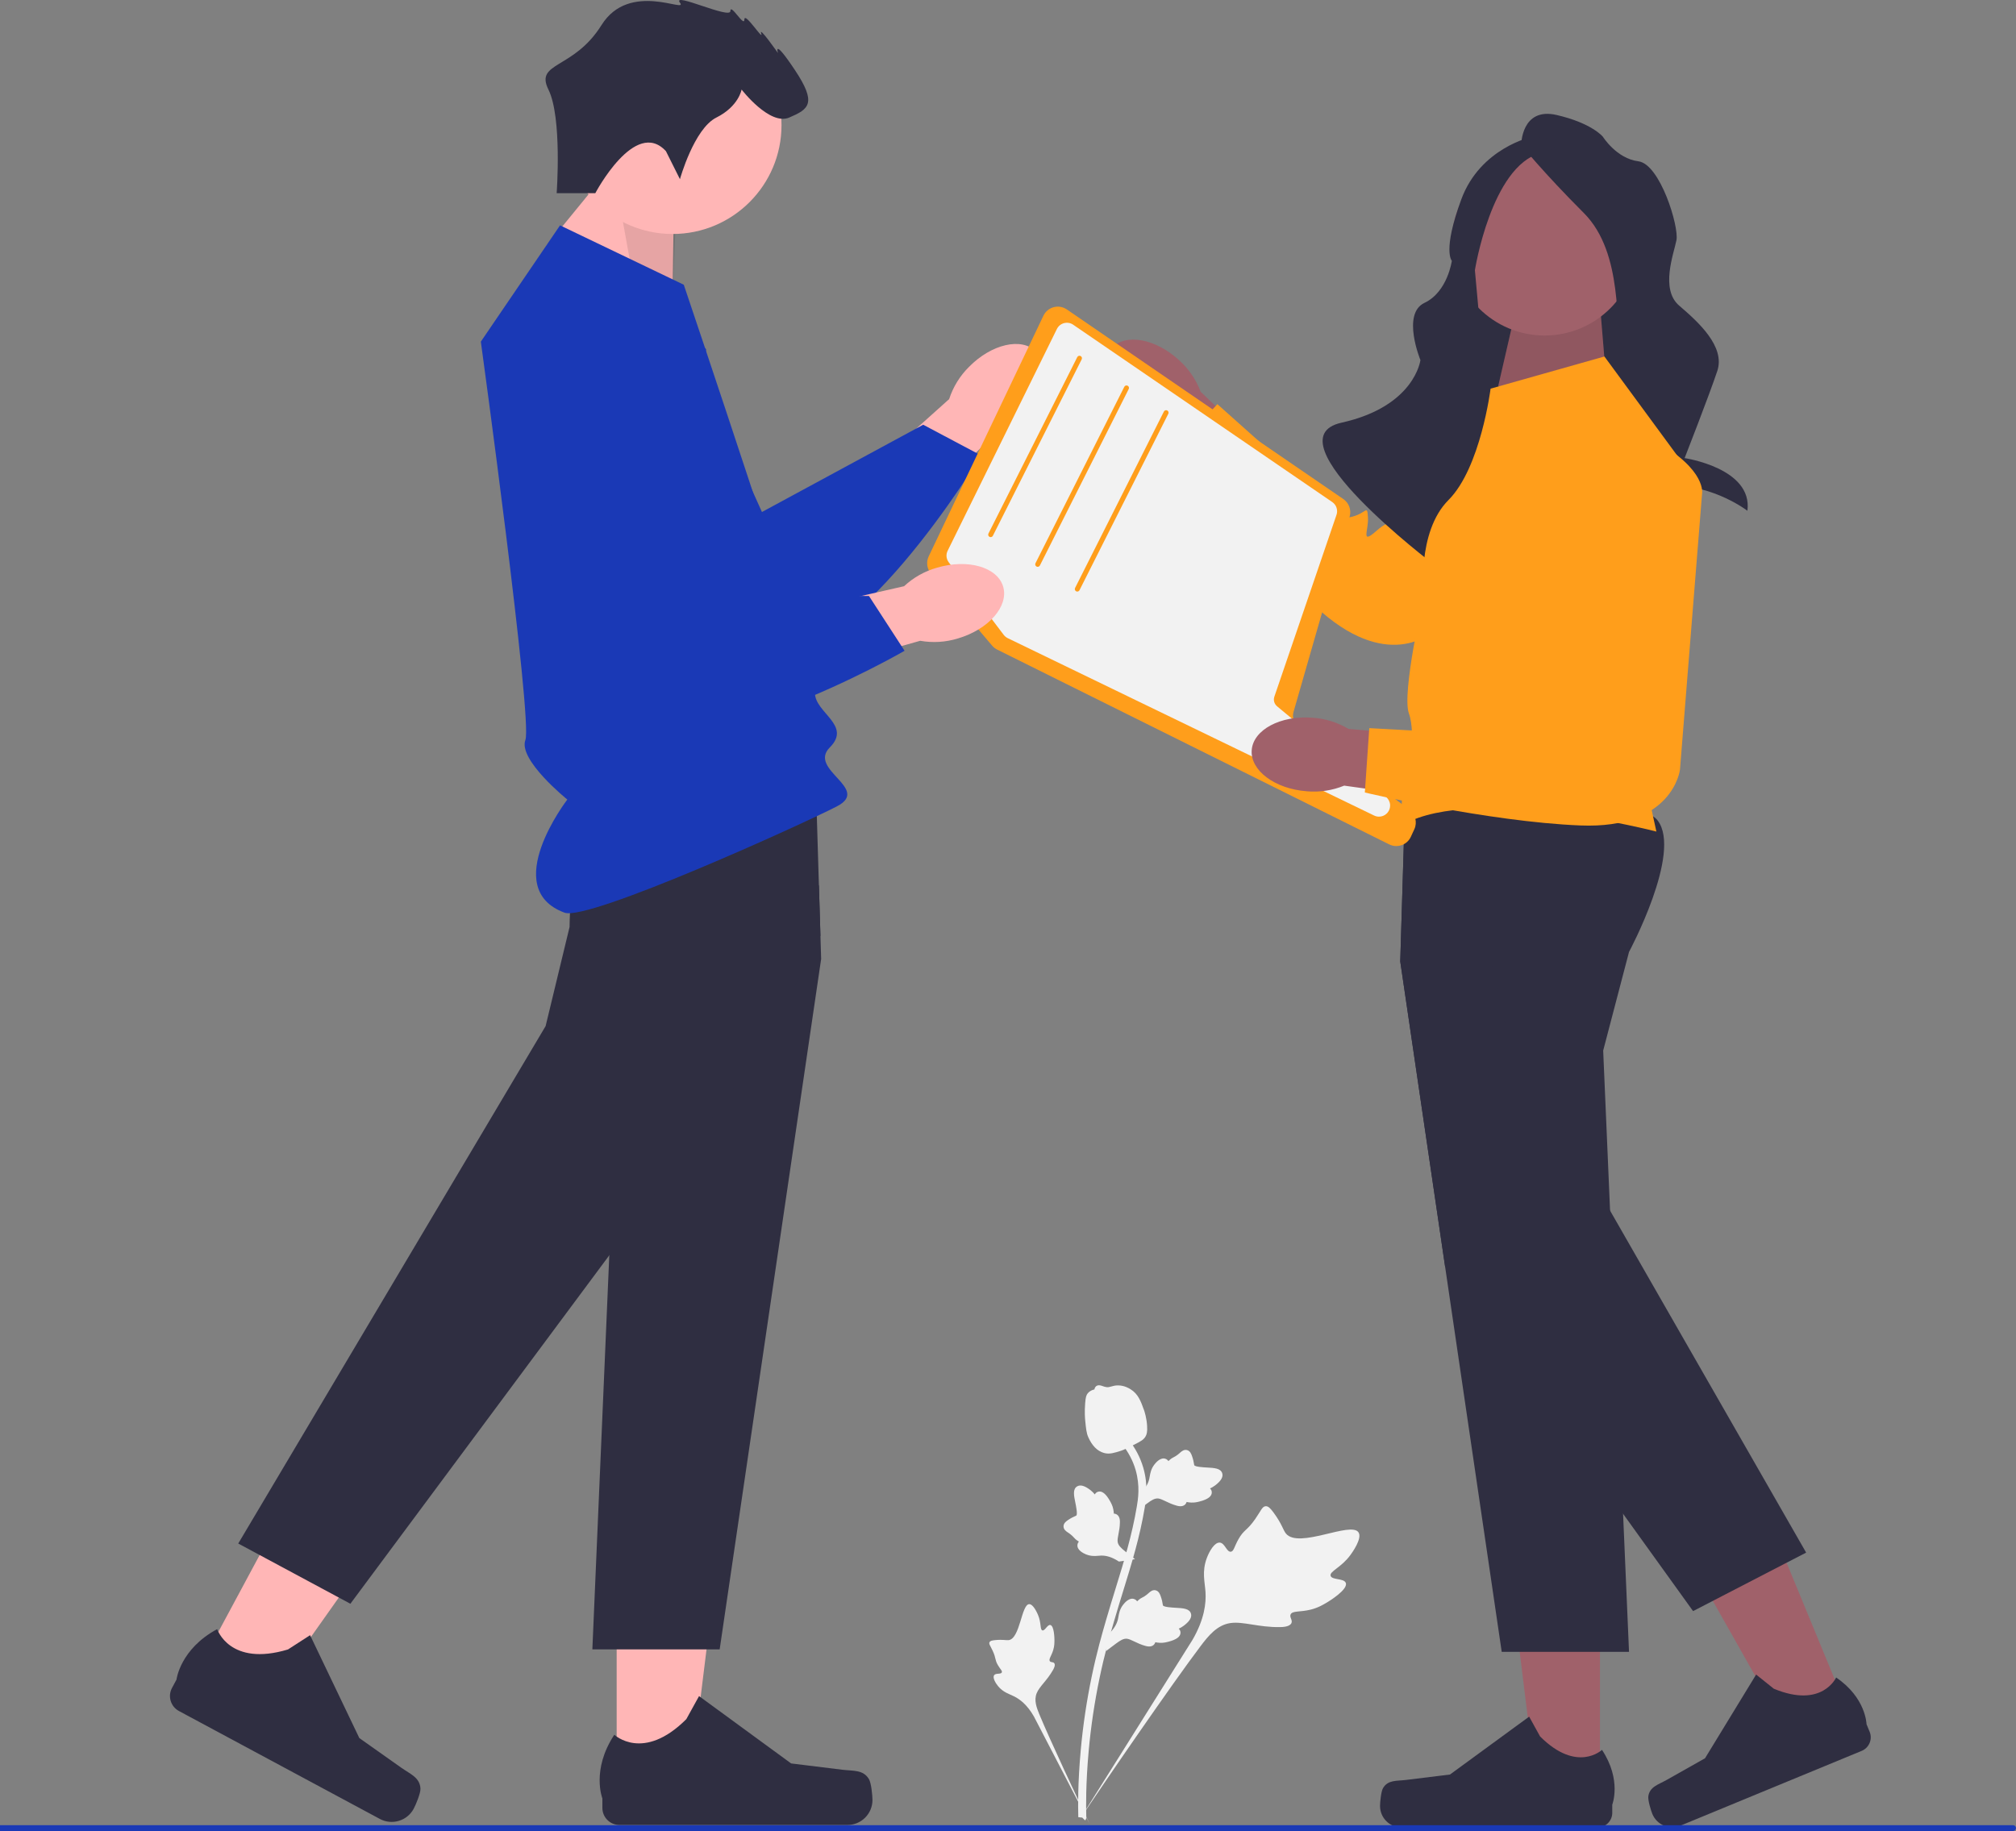
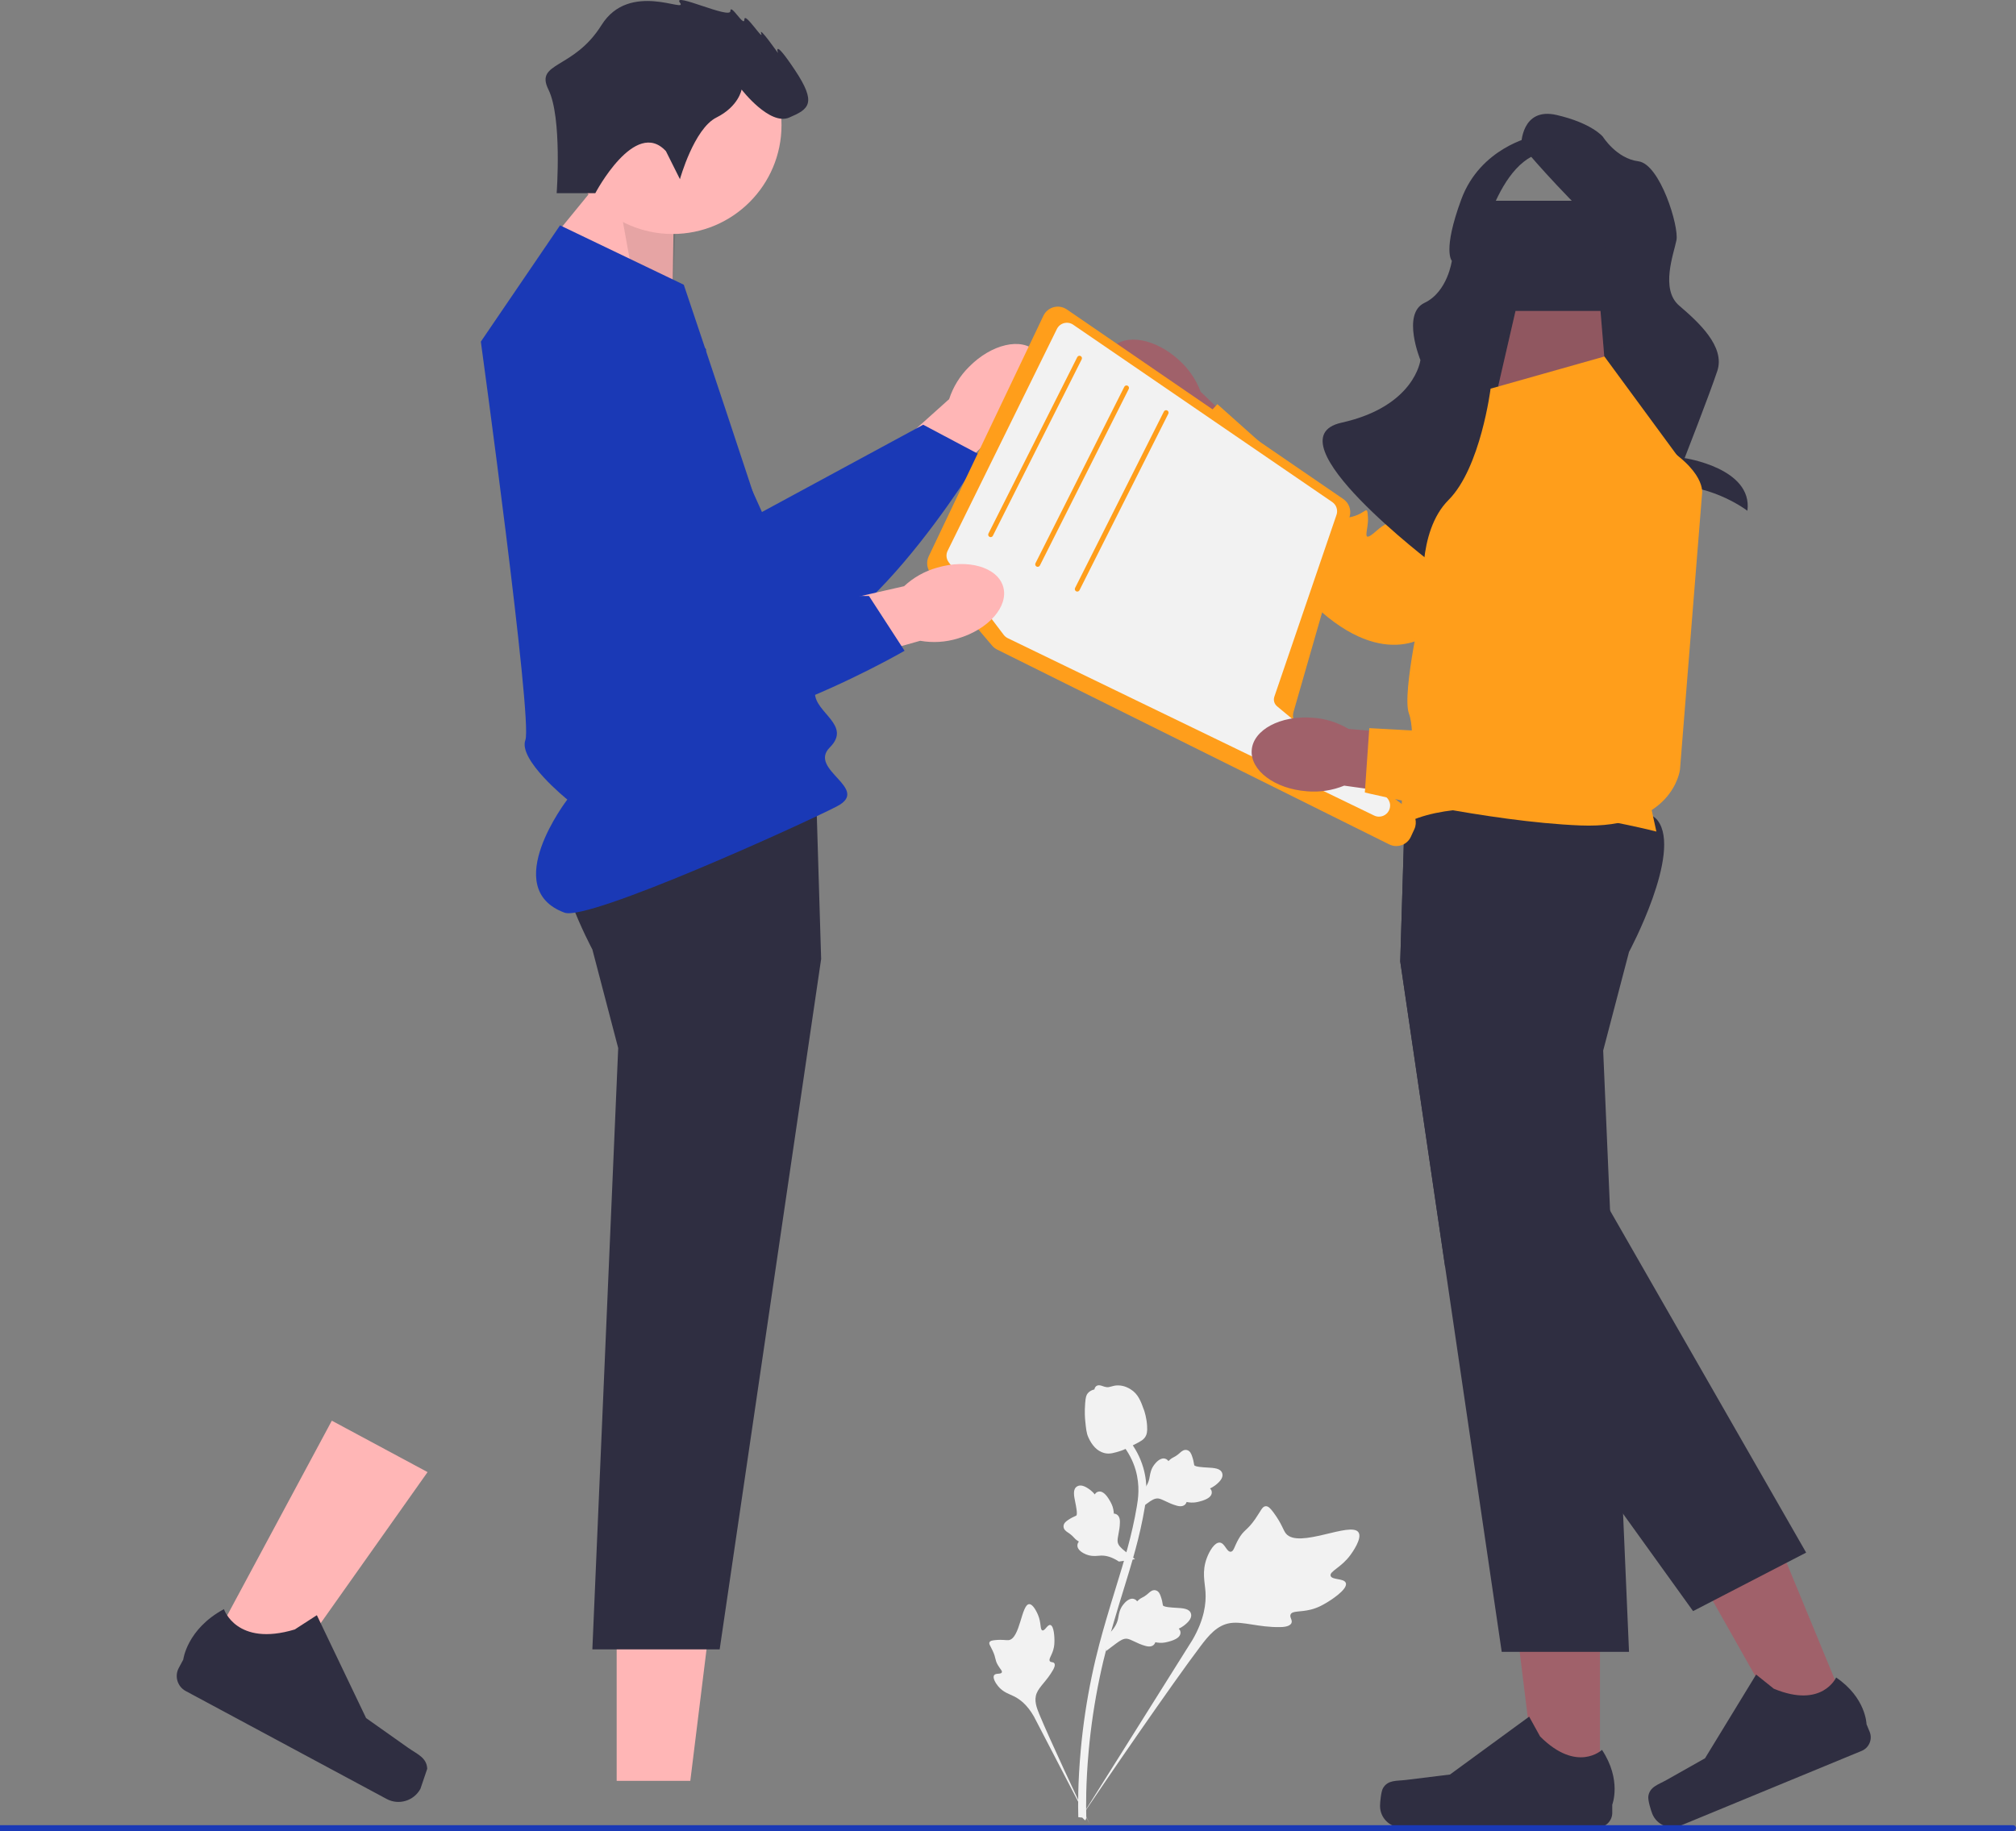
<svg xmlns="http://www.w3.org/2000/svg" width="583.04" height="529.629" viewBox="0 0 583.04 529.629">
  <rect x="0" y="0" width="583.04" height="529.629" fill="#808080" stroke="none" />
  <path id="uuid-f8ba9176-caa4-4aaa-aa33-5402b823e72a-5669" d="M280.24,106.126c6.491-6.606,15.161-8.611,19.364-4.479,4.203,4.132,2.348,12.834-4.146,19.441-2.558,2.675-5.719,4.698-9.219,5.901l-27.856,27.641-12.692-13.348,28.808-25.832c1.142-3.522,3.111-6.719,5.742-9.323Z" fill="#ffb6b6" />
  <path d="M191.153,83.309l29.206,64.792,46.638-25.245,16.691,8.858s-38.125,63.739-64.23,56.483c-26.105-7.256-72.459-73.047-64.107-93.352s35.802-11.537,35.802-11.537Z" fill="#1a39b6" />
  <g>
    <path id="uuid-070545a9-7559-45f6-9b62-076b2f028fa8-5670" d="M326.54,119.883c-6.78-6.308-9.021-14.92-5.005-19.235,4.015-4.314,12.765-2.697,19.547,3.615,2.744,2.484,4.852,5.589,6.15,9.055l28.39,27.092-12.998,13.052-26.607-28.094c-3.552-1.045-6.801-2.926-9.476-5.485Z" fill="#a0616a" />
    <path d="M469.546,124.059l-54.798,58.341s-12.306,12.176-32.552-5.383c-20.246-17.559-42.755-46.366-42.755-46.366l12.628-13.743,22.368,19.956s13.28,5.344,14.203,8.801-1.658,4.888,2.491,3.78,4.23-3.579,4.49,.169-2.274,8.129,2.519,3.886c4.793-4.243,6.224-1.662,6.224-1.662l35.023-46.393s22.631-17.896,29.137-1.854c6.506,16.042,1.021,20.47,1.021,20.47Z" fill="#ff9e1b" />
  </g>
  <g>
    <polygon points="178.347 515.124 199.643 515.122 209.773 432.979 178.342 432.981 178.347 515.124" fill="#ffb6b6" />
-     <path d="M251.31,514.641h0c.663,1.117,1.013,4.721,1.013,6.02h0c0,3.992-3.236,7.228-7.228,7.228h-65.951c-2.723,0-4.931-2.208-4.931-4.931v-2.746s-3.263-8.252,3.454-18.424c0,0,8.348,7.965,20.823-4.51l3.679-6.664,26.628,19.475,14.76,1.817c3.229,.397,6.092-.062,7.753,2.736h0Z" fill="#2f2e41" />
  </g>
  <rect x="423.793" y="58.074" width="52.776" height="77.983" transform="translate(900.362 194.13) rotate(-180)" fill="#2f2e41" />
  <polygon points="464.722 112.279 462.874 89.943 438.299 89.943 432.851 113.607 464.722 112.279" fill="#a0616a" />
  <polygon points="464.722 112.279 462.874 89.943 438.299 89.943 432.851 113.607 464.722 112.279" opacity=".1" />
  <polygon points="194.461 87.467 194.892 58.744 177.179 47.702 157.919 71.262 194.461 87.467" fill="#ffb6b6" />
  <polygon points="194.461 87.467 195.608 59.46 177.179 47.702 183.44 82.363 194.461 87.467" opacity=".1" />
-   <circle cx="446.717" cy="70.187" r="26.863" fill="#a0616a" />
  <path d="M439.941,41.926s0-11.028,10.24-8.665c10.24,2.363,13.391,6.302,13.391,6.302,0,0,3.939,6.302,10.24,7.089,6.302,.788,11.816,18.905,11.028,22.843s-4.726,14.179,.788,18.905,13.391,11.816,11.028,18.905c-2.363,7.089-9.452,25.207-9.452,25.207,0,0,19.773,2.89,18.158,15.23,0,0-9.493-7.353-22.096-7.353-12.603,0-11.028-22.865-11.028-22.865,0,0-.788-14.157-3.151-18.096-2.363-3.939,.788-25.994-11.028-37.81-11.816-11.816-18.117-19.693-18.117-19.693Z" fill="#2f2e41" />
  <path d="M443.092,39.563s-14.966,3.151-20.48,18.117c-5.514,14.966-2.729,17.751-2.729,17.751,0,0-1.219,9.012-7.91,12.172-6.691,3.16-1.177,16.551-1.177,16.551,0,0-1.575,13.391-22.843,18.117-21.268,4.726,26.671,40.969,26.671,40.969,0,0-3.447-17.106,18.609-17.893,22.056-.788-4.319-41.193-4.319-41.193l-2.363-25.994s4.726-29.933,18.905-33.871c14.179-3.939-2.363-4.726-2.363-4.726Z" fill="#2f2e41" />
  <circle cx="194.517" cy="36.18" r="31.502" fill="#ffb6b6" />
  <path d="M237.478,277.401l-29.345,199.69h-36.817l4.896-113.988,2.577-59.936-7.472-28.529s-3.407-6.341-6.277-14.028c-3.235-8.675-5.79-19.074-1.997-24.006,1.396-1.818,5.024-3.164,9.956-4.166,3.013-.616,6.52-1.095,10.307-1.467,21.773-2.154,52.743-.809,52.743-.809l.787,25.981,.437,14.508,.208,6.749Z" fill="#2f2e41" />
  <g>
    <polygon points="57.094 483.308 75.855 493.385 123.656 425.82 95.967 410.946 57.094 483.308" fill="#ffb6b6" />
-     <path d="M121.597,517.415h0c.056,1.298-1.342,4.638-1.957,5.782h0c-1.889,3.516-6.271,4.836-9.788,2.946l-58.097-31.214c-2.399-1.289-3.299-4.278-2.01-6.677l1.3-2.419s1.032-8.814,11.763-14.595c0,0,3.585,10.967,20.478,5.882l6.395-4.129,14.24,29.758,12.142,8.586c2.656,1.878,5.396,2.829,5.535,6.079l0,0Z" fill="#2f2e41" />
+     <path d="M121.597,517.415h0h0c-1.889,3.516-6.271,4.836-9.788,2.946l-58.097-31.214c-2.399-1.289-3.299-4.278-2.01-6.677l1.3-2.419s1.032-8.814,11.763-14.595c0,0,3.585,10.967,20.478,5.882l6.395-4.129,14.24,29.758,12.142,8.586c2.656,1.878,5.396,2.829,5.535,6.079l0,0Z" fill="#2f2e41" />
  </g>
-   <path d="M237.271,270.652l-15.574,31.228-45.485,61.224-74.88,100.797-32.43-17.421,88.894-149.674,6.928-28.672s0-3.099,.315-7.522c.616-8.753,2.462-22.703,7.959-28.171,.744-.744,1.553-1.331,2.434-1.725,1.653-.744,4.402-.565,7.873,.258,14.501,3.464,41.563,18.344,53.53,25.172l.437,14.508Z" fill="#2f2e41" />
  <g>
    <polygon points="462.721 517.629 444.411 517.627 435.7 447 462.725 447.002 462.721 517.629" fill="#a0616a" />
    <path d="M399.987,517.214h0c-.57,.96-.871,4.059-.871,5.176h0c0,3.432,2.782,6.215,6.215,6.215h56.706c2.341,0,4.24-1.898,4.24-4.24v-2.361s2.805-7.096-2.97-15.841c0,0-7.178,6.848-17.904-3.878l-3.163-5.73-22.895,16.744-12.691,1.562c-2.776,.342-5.238-.053-6.666,2.352h-0Z" fill="#2f2e41" />
  </g>
  <g>
    <polygon points="534.854 496.051 517.928 503.034 482.935 441.069 507.917 430.762 534.854 496.051" fill="#a0616a" />
    <path d="M476.705,519.597h0c-.161,1.105,.743,4.085,1.169,5.117h0c1.309,3.173,4.943,4.683,8.115,3.374l52.418-21.63c2.164-.893,3.195-3.372,2.302-5.536l-.901-2.182s-.114-7.629-8.788-13.511c0,0-4.023,9.068-18.029,3.245l-5.109-4.09-14.777,24.212-11.135,6.285c-2.436,1.375-4.862,1.949-5.265,4.717l-0,0Z" fill="#2f2e41" />
  </g>
  <path d="M471.123,275.354l-7.472,28.529,1.99,46.294,3.3,76.891,.093,2.169,.372,8.646,1.718,39.924h-36.817l-16.39-111.533-12.955-88.157,1.36-44.891,.072-2.348s65.848-2.863,73.005,6.442c7.157,9.305-8.274,38.034-8.274,38.034Z" fill="#2f2e41" />
  <path d="M522.348,449.106l-6.241,3.228-23.082,11.946-3.378,1.746-20.241-28.143-51.49-71.609-12.955-88.157,1.36-44.891c5.826-1.854,10.485-2.612,12.847-1.51,10.636,4.974,10.128,37.583,10.128,37.583l6.477,28.773,29.868,52.105,56.708,98.929Z" fill="#2f2e41" />
  <g>
    <path d="M389.226,457.909c-.474-1.45-4.065-.812-4.409-2.108-.344-1.292,3.102-2.375,5.745-6.017,.477-.657,3.48-4.795,2.328-6.535-2.183-3.299-17.373,4.917-21.019,.307-.8-1.012-1.129-2.749-3.513-5.982-.948-1.286-1.557-1.907-2.284-1.889-1.031,.026-1.401,1.316-3.022,3.654-2.431,3.505-3.309,3.065-4.91,5.938-1.189,2.132-1.33,3.495-2.187,3.575-1.213,.114-1.715-2.541-3.197-2.644-1.513-.105-3.027,2.518-3.777,4.567-1.408,3.846-.536,6.785-.343,9.715,.21,3.184-.283,7.844-3.742,13.825l-32.627,51.982c7.007-10.597,26.897-39.494,34.91-50.094,2.313-3.06,4.799-6.132,8.626-6.71,3.684-.557,8.166,1.266,14.423,1.16,.731-.012,2.764-.073,3.259-1.151,.409-.891-.606-1.666-.237-2.503,.495-1.123,2.724-.641,5.762-1.388,2.142-.526,3.597-1.395,4.849-2.143,.377-.225,5.998-3.63,5.367-5.56h-0Z" fill="#f2f2f2" />
    <path d="M303.771,470.046c-.848-.186-1.571,1.761-2.307,1.556-.733-.204-.271-2.208-1.295-4.556-.185-.423-1.349-3.091-2.536-3.028-2.249,.12-2.599,9.946-5.914,10.405-.727,.101-1.675-.239-3.95-.002-.905,.094-1.385,.214-1.586,.576-.285,.514,.242,1.067,.921,2.537,1.019,2.205,.55,2.508,1.497,4.123,.703,1.199,1.331,1.661,1.123,2.105-.294,.628-1.742,.108-2.22,.806-.488,.712,.363,2.212,1.152,3.172,1.481,1.801,3.176,2.221,4.669,2.971,1.623,.815,3.768,2.402,5.706,5.826l16.099,31.012c-3.179-6.497-11.623-24.596-14.514-31.588-.834-2.018-1.625-4.125-.805-6.17,.79-1.969,2.978-3.643,4.731-6.744,.205-.362,.762-1.378,.376-1.931-.319-.458-.993-.183-1.297-.606-.408-.567,.471-1.522,.981-3.228,.36-1.203,.353-2.168,.347-2.998-.002-.25-.051-3.991-1.18-4.238l-0,0Z" fill="#f2f2f2" />
    <path d="M319.832,477.613l.506-4.672,.31-.294c1.436-1.357,2.334-2.795,2.671-4.275,.054-.235,.095-.473,.138-.716,.168-.961,.377-2.155,1.3-3.395,.517-.691,1.884-2.253,3.294-1.707,.381,.143,.637,.389,.816,.651,.045-.045,.091-.091,.14-.14,.609-.592,1.035-.809,1.446-1.018,.315-.161,.641-.326,1.192-.767,.242-.193,.435-.367,.599-.513,.495-.442,1.128-.959,1.995-.754,.919,.251,1.234,1.128,1.443,1.708,.373,1.035,.488,1.747,.564,2.219,.027,.172,.059,.367,.083,.43,.201,.507,2.726,.638,3.676,.693,2.136,.116,3.984,.216,4.428,1.678,.319,1.046-.346,2.187-2.032,3.481-.525,.403-1.051,.681-1.508,.888,.281,.266,.506,.628,.519,1.121h0c.031,1.167-1.166,2.062-3.557,2.666-.594,.152-1.393,.352-2.439,.302-.492-.024-.924-.1-1.292-.17-.055,.21-.155,.427-.337,.634-.532,.609-1.391,.764-2.558,.421-1.288-.359-2.305-.847-3.203-1.276-.784-.374-1.46-.693-2.028-.78-1.055-.148-2.039,.504-3.217,1.371l-2.951,2.214h-0Z" fill="#f2f2f2" />
    <path d="M328.254,451.001l-4.648,.696-.363-.226c-1.677-1.045-3.296-1.549-4.812-1.5-.241,.008-.482,.028-.727,.048-.972,.081-2.18,.182-3.614-.397-.8-.325-2.657-1.251-2.487-2.753,.041-.404,.215-.715,.423-.954-.055-.032-.111-.065-.171-.1-.727-.439-1.045-.796-1.351-1.14-.235-.264-.478-.537-1.044-.959-.248-.185-.466-.328-.648-.449-.553-.367-1.214-.848-1.236-1.738,.01-.953,.778-1.48,1.286-1.829,.907-.624,1.566-.915,2.003-1.109,.16-.07,.34-.15,.395-.189,.439-.323-.074-2.799-.262-3.732-.43-2.095-.801-3.908,.5-4.709,.931-.574,2.203-.22,3.883,1.083,.523,.406,.925,.844,1.242,1.234,.186-.34,.479-.648,.953-.787h0c1.121-.326,2.29,.605,3.48,2.764,.297,.536,.694,1.258,.91,2.283,.101,.483,.138,.919,.163,1.293,.217-0,.453,.042,.699,.165,.724,.36,1.092,1.152,1.056,2.368-.02,1.337-.234,2.445-.422,3.422-.162,.853-.3,1.588-.24,2.159,.125,1.058,1.005,1.845,2.142,2.764l2.89,2.293h-0Z" fill="#f2f2f2" />
    <path d="M328.881,437.044l.506-4.672,.31-.294c1.436-1.357,2.334-2.795,2.671-4.275,.054-.235,.095-.473,.138-.716,.168-.961,.377-2.155,1.3-3.395,.517-.691,1.884-2.253,3.294-1.707,.381,.143,.637,.389,.816,.651,.045-.045,.091-.091,.14-.14,.609-.592,1.035-.809,1.446-1.018,.315-.161,.641-.326,1.192-.767,.242-.193,.435-.367,.599-.513,.495-.442,1.128-.959,1.995-.754,.919,.251,1.234,1.128,1.443,1.708,.373,1.035,.488,1.747,.564,2.219,.027,.172,.059,.367,.083,.43,.201,.507,2.726,.638,3.676,.693,2.136,.116,3.984,.216,4.428,1.678,.319,1.046-.346,2.187-2.032,3.481-.525,.403-1.051,.681-1.508,.888,.281,.266,.506,.628,.519,1.121h0c.031,1.167-1.166,2.062-3.557,2.666-.594,.152-1.393,.352-2.439,.302-.492-.024-.924-.1-1.292-.17-.055,.21-.155,.427-.337,.634-.532,.609-1.391,.764-2.558,.421-1.288-.359-2.305-.847-3.203-1.276-.784-.374-1.46-.693-2.028-.78-1.055-.148-2.039,.504-3.217,1.371l-2.951,2.214h-0Z" fill="#f2f2f2" />
    <path d="M313.81,526.564l-.822-.812,.015-1.154-.015,1.154-1.142-.121c.005-.107-.002-.359-.01-.751-.044-2.149-.18-8.691,.731-18.741,.636-7.016,1.699-14.138,3.159-21.171,1.463-7.044,2.98-12.285,4.2-16.498,.92-3.177,1.849-6.191,2.755-9.126,2.419-7.843,4.704-15.251,6.118-23.702,.317-1.886,.974-5.813-.372-10.448-.781-2.688-2.118-5.218-3.976-7.518l1.798-1.452c2.05,2.541,3.529,5.343,4.396,8.328,1.492,5.139,.776,9.417,.432,11.473-1.44,8.6-3.747,16.079-6.19,23.998-.902,2.925-1.828,5.925-2.744,9.09-1.208,4.174-2.712,9.369-4.156,16.323-1.444,6.949-2.493,13.984-3.122,20.911-.899,9.924-.764,16.368-.72,18.485,.023,1.13,.028,1.367-.335,1.732v-0Z" fill="#f2f2f2" />
    <path d="M319.519,420.335c-.092-.021-.185-.044-.279-.071-1.896-.532-3.417-2.077-4.522-4.592-.517-1.183-.639-2.428-.883-4.91-.038-.383-.207-2.32,0-4.887,.135-1.677,.315-2.351,.772-2.88,.507-.589,1.19-.927,1.912-1.096,.02-.222,.092-.439,.236-.645,.594-.854,1.587-.503,2.127-.32,.272,.098,.61,.222,.991,.286,.598,.103,.956-.002,1.497-.158,.518-.15,1.161-.337,2.051-.321,1.755,.024,3.054,.813,3.483,1.073,2.256,1.356,3.035,3.519,3.937,6.024,.179,.502,.774,2.317,.912,4.653,.1,1.686-.121,2.376-.374,2.869-.517,1.014-1.31,1.485-3.276,2.474-2.054,1.037-3.085,1.555-3.93,1.822-1.966,.617-3.201,1.005-4.654,.681v0Z" fill="#f2f2f2" />
  </g>
  <path d="M583.04,528.789h0c0,.464-.376,.84-.84,.84H0v-1.68H582.2c.464,0,.84,.376,.84,.84Z" fill="#1a39b6" />
  <path d="M161.968,65.185l35.787,17.178s37.934,112.37,37.934,118.096c0,5.726,10.736,9.305,4.294,15.746s11.99,11.897,2.058,17.042-71.885,33.29-78.774,30.752c-19-7,.805-32.722,.805-32.722,0,0-14.272-11.494-12.125-17.22s-12.883-115.233-12.883-115.233l22.904-33.64Z" fill="#1a39b6" />
  <path d="M192.593,43.726l4.052,8.104s4.052-14.586,10.535-17.828,7.293-8.104,7.293-8.104c0,0,8.104,10.535,13.776,8.104s8.104-4.052,1.621-13.776-4.862-4.862-4.862-4.862c0,0-5.672-8.104-4.862-5.672s-4.862-6.483-4.862-4.052c0,2.431-4.052-4.862-4.052-2.431,0,2.431-17.017-5.672-14.586-2.431s-14.586-6.483-22.69,6.483c-8.104,12.966-19.34,10.568-15.342,18.655,3.998,8.087,2.377,29.966,2.377,29.966h11.176s11.514-21.879,20.428-12.155Z" fill="#2f2e41" />
  <path d="M431.085,112.424l.656-.185,32.268-9.119,25.766,35.071-17.178,73.005,6.442,29.345s-52.249-13.599-73.005-2.147c0,0-1.431-6.526,0-9.705s3.579-16.406,1.431-22.317,4.294-33.826,4.294-33.826c0,0-2.147-18.609,7.157-27.914s12.168-32.208,12.168-32.208Z" fill="#ff9e1b" />
  <path d="M401.778,244.249l-113.388-56.35c-.564-.28-1.057-.666-1.465-1.147l-17.692-20.851c-1.173-1.383-1.427-3.334-.647-4.972l33.174-69.601c.581-1.22,1.663-2.12,2.968-2.471,1.306-.35,2.693-.113,3.808,.651l79.965,54.852c1.642,1.126,2.375,3.167,1.825,5.08l-16.235,56.498c-.444,1.545,.122,3.232,1.408,4.196l32.117,24.088c1.73,1.297,2.327,3.663,1.421,5.626l-1.016,2.201c-.527,1.142-1.471,2.001-2.657,2.419-.503,.177-1.022,.265-1.538,.265-.702-0-1.4-.163-2.049-.485Z" fill="#ff9e1b" />
  <path d="M400.873,230.535l-31.564-26.26c-.272-.229-.487-.508-.637-.816-.286-.58-.344-1.274-.129-1.911l17.986-52.628c.465-1.36-.036-2.877-1.224-3.693l-74.937-51.304c-.766-.53-1.725-.694-2.627-.458-.909,.236-1.661,.852-2.076,1.689l-31.593,64.151c-.48,.966-.444,2.076,.086,2.999,.064,.129,.143,.25,.236,.365l15.889,20.971c.308,.401,.709,.73,1.159,.952l105.972,51.311c.444,.215,.923,.322,1.403,.322,.83,0,1.661-.322,2.276-.945,.072-.079,.143-.15,.215-.236,.501-.608,.759-1.389,.723-2.183-.043-.902-.465-1.746-1.159-2.326Z" fill="#f2f2f2" />
  <path d="M286.505,155.368c.262,0,.514-.144,.64-.394l25.687-51.033c.178-.353,.036-.784-.317-.961-.354-.179-.783-.036-.961,.317l-25.687,51.033c-.178,.353-.036,.784,.317,.961,.103,.052,.213,.077,.321,.077Z" fill="#ff9e1b" />
  <path d="M300.104,163.957c.262,0,.514-.144,.64-.394l25.687-51.033c.178-.353,.036-.784-.317-.961-.354-.179-.784-.035-.961,.317l-25.687,51.033c-.178,.353-.036,.784,.317,.961,.103,.052,.213,.077,.321,.077Z" fill="#ff9e1b" />
  <path d="M311.556,171.114c.262,0,.514-.144,.64-.394l25.687-51.033c.178-.353,.036-.784-.317-.961-.354-.179-.783-.036-.961,.317l-25.687,51.033c-.178,.353-.036,.784,.317,.961,.103,.052,.213,.077,.321,.077Z" fill="#ff9e1b" />
  <path id="uuid-03f01c0a-1974-4ec8-8b69-52a915a70377-5671" d="M271.014,164.201c8.882-2.624,17.435-.168,19.104,5.484,1.669,5.653-4.178,12.36-13.063,14.984-3.535,1.097-7.281,1.331-10.925,.683l-37.772,10.642-4.616-17.832,37.726-8.598c2.708-2.525,5.981-4.364,9.546-5.364Z" fill="#ffb6b6" />
  <path d="M204.205,101.006l-5.92,70.824,53.029,.57,10.292,15.847s-64.274,37.216-83.574,18.2c-19.3-19.016-27.887-99.038-10.728-112.735,17.159-13.697,36.901,7.294,36.901,7.294Z" fill="#1a39b6" />
  <g>
    <path id="uuid-7eb47ac4-3db4-4d62-bd0a-b38893e38622-5672" d="M377.92,228.882c-9.235-.696-16.362-6.024-15.918-11.901s8.289-10.076,17.527-9.379c3.694,.228,7.28,1.337,10.457,3.235l39.091,3.441-2.006,18.31-38.324-5.336c-3.427,1.4-7.14,1.96-10.827,1.631Z" fill="#a0616a" />
    <path d="M492.243,142.869l-6.387,79.786s-2.012,17.194-28.79,16.116-62.346-9.531-62.346-9.531l1.285-18.62,29.931,1.626s13.71-4.116,16.59-1.991,1.756,4.853,4.306,1.398,1.07-5.437,3.613-2.671,3.298,7.77,4.394,1.463,3.824-5.184,3.824-5.184l-1.602-58.107s6.507-28.109,21.605-19.638c15.097,8.47,13.577,15.354,13.577,15.354Z" fill="#ff9e1b" />
  </g>
</svg>